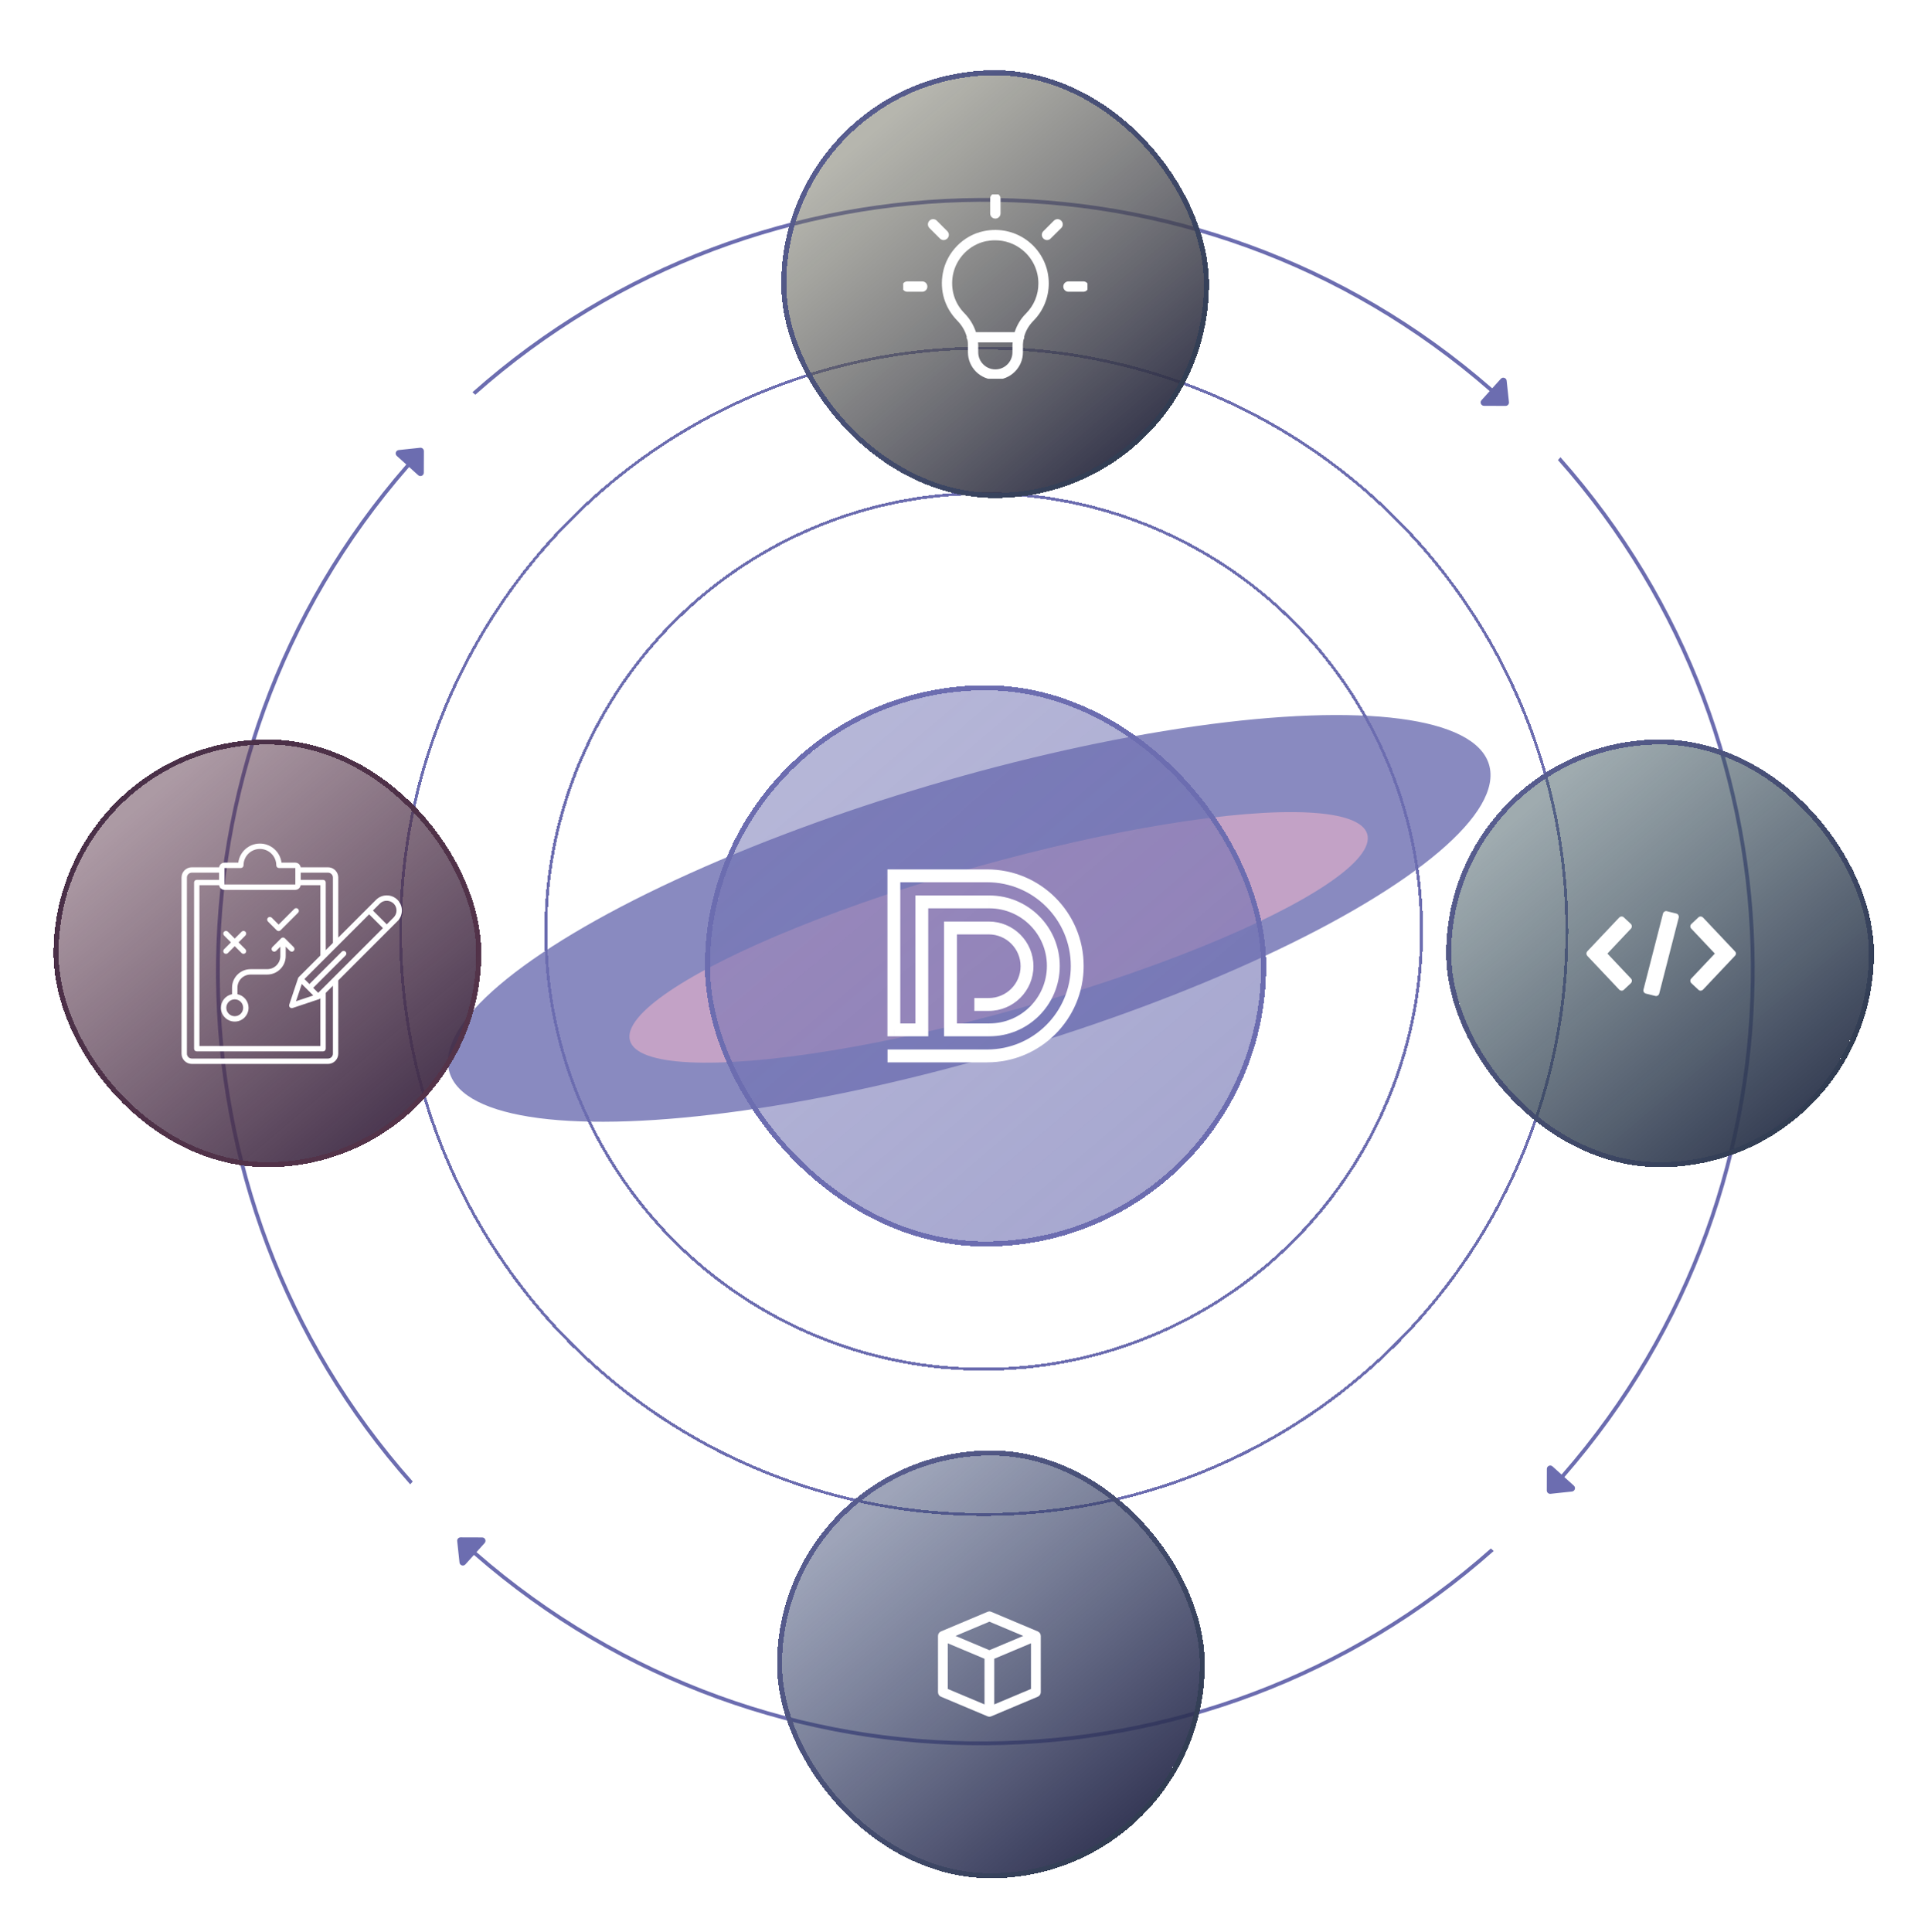
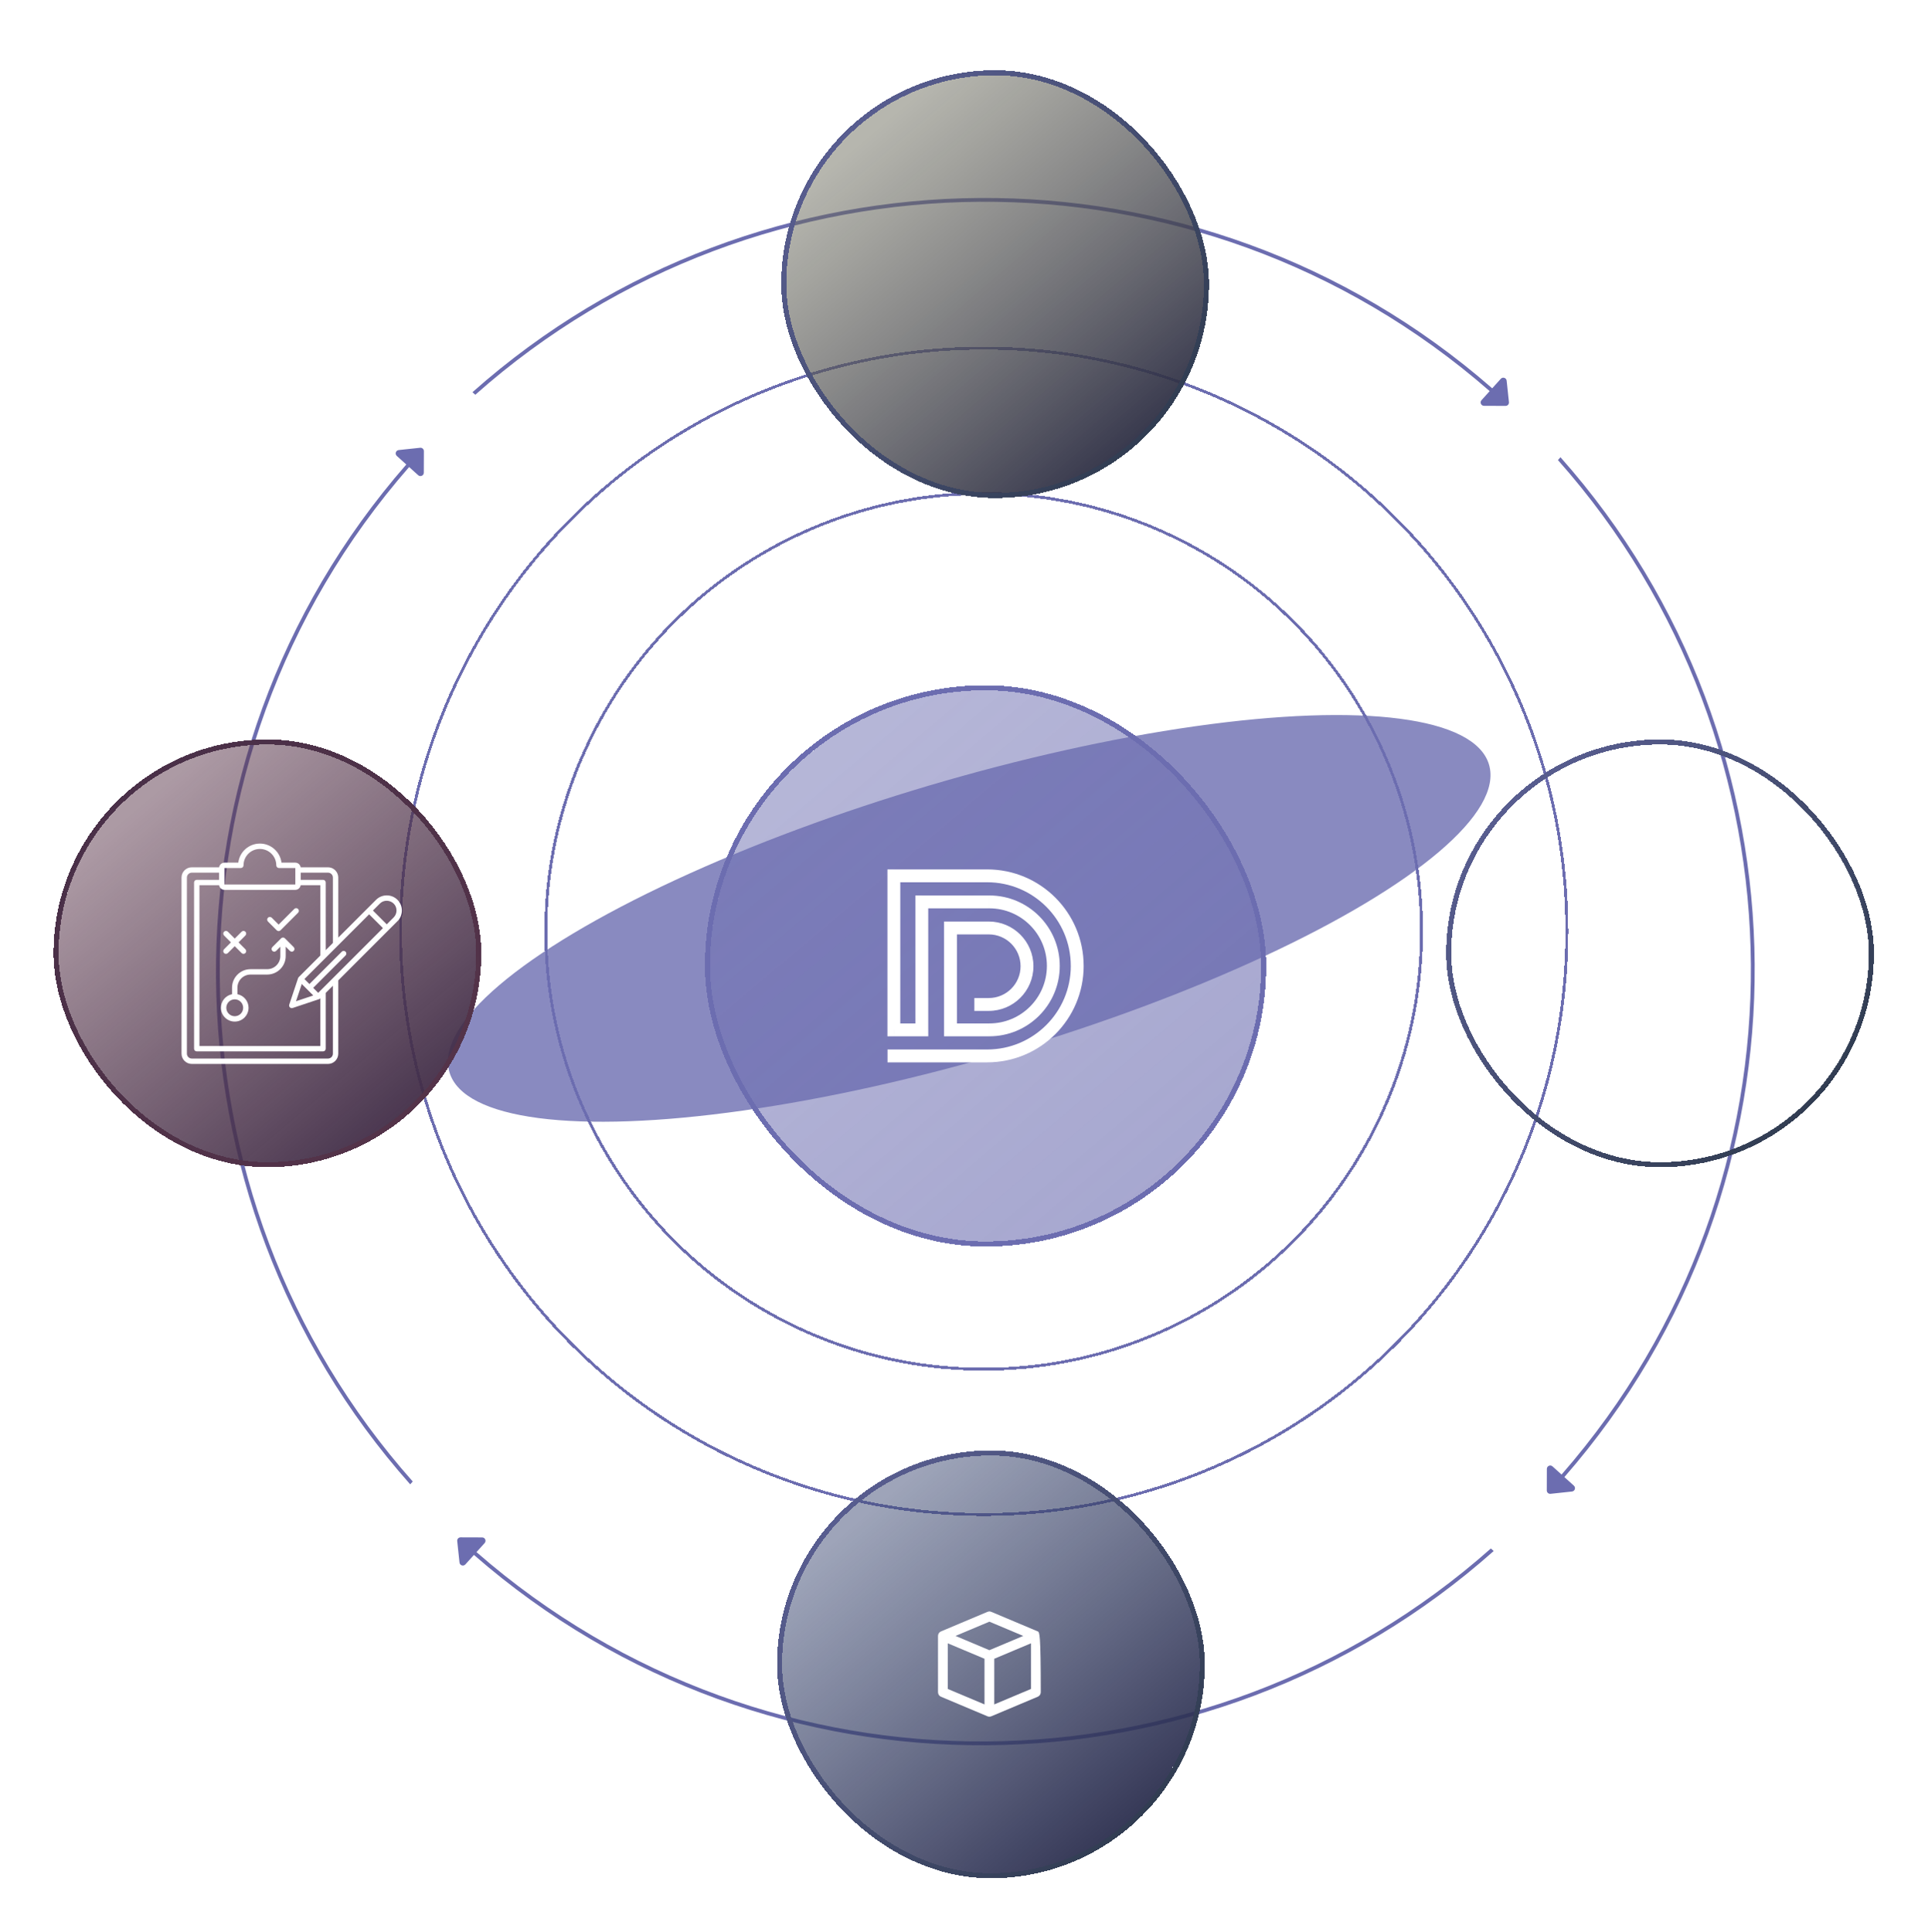
<svg xmlns="http://www.w3.org/2000/svg" width="461" height="462" viewBox="0 0 461 462" fill="none">
  <g filter="url(#filter0_f_8205_10477)">
    <ellipse cx="231.749" cy="219.581" rx="129.614" ry="33.177" transform="rotate(-16.479 231.749 219.581)" fill="#6C6DB0" fill-opacity="0.8" />
  </g>
  <g filter="url(#filter1_f_8205_10477)">
-     <ellipse cx="238.779" cy="224.122" rx="91.534" ry="17.654" transform="rotate(-15.632 238.779 224.122)" fill="#C3A2C6" />
-   </g>
+     </g>
  <g filter="url(#filter2_d_8205_10477)">
    <rect x="169.762" y="148.981" width="131.779" height="131.779" rx="65.89" fill="url(#paint0_linear_8205_10477)" shape-rendering="crispEdges" />
    <rect x="169.159" y="148.379" width="132.984" height="132.984" rx="66.492" stroke="#6C6DB0" stroke-width="1.205" stroke-linejoin="round" shape-rendering="crispEdges" />
    <g clip-path="url(#clip0_8205_10477)">
      <path d="M236.046 234.862C247.09 234.862 256.04 225.912 256.04 214.869H259.116C259.116 227.609 248.787 237.938 236.046 237.938V234.862ZM247.105 214.952C247.105 220.85 242.32 225.635 236.422 225.635V222.56C240.622 222.56 244.03 219.152 244.03 214.952H247.105ZM236.422 204.268C242.32 204.268 247.105 209.053 247.105 214.952H244.03C244.03 210.751 240.622 207.343 236.422 207.343V204.268ZM256.036 214.873C256.036 203.833 247.086 194.879 236.042 194.879V191.803C248.783 191.803 259.112 202.132 259.112 214.873H256.036ZM236.564 198.037C245.862 198.037 253.399 205.575 253.399 214.873H250.323C250.323 207.272 244.164 201.113 236.564 201.113V198.037ZM253.399 214.873C253.399 224.171 245.862 231.708 236.564 231.708V228.632C244.164 228.632 250.323 222.473 250.323 214.873H253.399ZM236.425 225.639H232.975V222.564H236.425V225.639ZM227.274 204.272H236.425V207.347H227.274V204.272ZM225.734 230.172V205.807H228.809V230.172H225.734ZM236.56 231.712H227.27V228.636H236.56V231.712ZM220.412 198.037H236.56V201.113H220.412V198.037ZM218.872 230.172V199.573H221.947V230.168H218.872V230.172ZM213.727 228.632H220.412V231.708H213.731V228.632H213.727ZM215.267 193.343V230.172H212.191V193.343H215.267ZM236.046 194.883H213.731V191.803H236.05V194.879L236.046 194.883ZM212.211 234.862H236.046V237.938H212.211V234.862ZM227.274 205.807H225.734V204.268H227.274V205.807ZM227.274 230.172V231.712H225.734V230.172H227.274ZM220.412 199.573H218.872V198.033H220.412V199.573ZM220.412 230.168H221.951V231.708H220.412V230.168ZM213.727 230.168V231.708H212.191V230.168H213.731H213.727ZM213.731 193.343H212.191V191.803H213.731V193.343Z" fill="white" />
    </g>
  </g>
  <g filter="url(#filter3_d_8205_10477)">
    <circle cx="235.208" cy="219.274" r="104.696" stroke="#6C6DB0" stroke-width="0.68" shape-rendering="crispEdges" />
  </g>
  <g filter="url(#filter4_d_8205_10477)">
    <circle cx="235.206" cy="219.274" r="139.438" stroke="#6C6DB0" stroke-width="0.68" shape-rendering="crispEdges" />
  </g>
  <g filter="url(#filter5_dd_8205_10477)">
    <path d="M373.379 335.272C434.629 265.105 433.142 161.04 372.511 92.718L373.121 92.041C434.121 160.702 435.637 265.34 374.051 335.878L376.323 337.927C376.842 338.395 376.563 339.256 375.868 339.331L370.743 339.878C370.264 339.929 369.848 339.553 369.849 339.072L369.866 333.918C369.868 333.219 370.696 332.853 371.215 333.32L373.379 335.272Z" fill="#6C6DB0" />
  </g>
  <g filter="url(#filter6_dd_8205_10477)">
    <path d="M356.197 76.236C286.031 14.985 181.966 16.473 113.644 77.104L112.967 76.493C181.628 15.493 286.266 13.977 356.804 75.563L358.853 73.291C359.321 72.772 360.182 73.052 360.256 73.746L360.804 78.871C360.855 79.35 360.479 79.767 359.998 79.765L354.844 79.748C354.145 79.746 353.778 78.918 354.246 78.399L356.197 76.236Z" fill="#6C6DB0" />
  </g>
  <g filter="url(#filter7_dd_8205_10477)">
    <path d="M113.928 353.812C184.094 415.063 288.159 413.575 356.481 352.944L357.158 353.555C288.497 414.555 183.859 416.071 113.321 354.485L111.272 356.757C110.804 357.276 109.943 356.996 109.869 356.302L109.321 351.177C109.27 350.698 109.646 350.281 110.127 350.283L115.281 350.3C115.98 350.302 116.347 351.13 115.879 351.649L113.928 353.812Z" fill="#6C6DB0" />
  </g>
  <g filter="url(#filter8_dd_8205_10477)">
    <path d="M97.823 94.381C36.572 164.547 38.059 268.613 98.691 336.935L98.08 337.612C37.08 268.951 35.564 164.313 97.15 93.775L94.878 91.726C94.359 91.258 94.638 90.397 95.333 90.322L100.458 89.775C100.937 89.724 101.354 90.1 101.352 90.581L101.335 95.735C101.333 96.434 100.505 96.8 99.986 96.332L97.823 94.381Z" fill="#6C6DB0" />
  </g>
  <g filter="url(#filter9_d_8205_10477)">
    <rect x="14" y="162" width="99.868" height="99.868" rx="49.934" fill="url(#paint1_linear_8205_10477)" shape-rendering="crispEdges" />
    <rect x="13.4" y="161.4" width="101.068" height="101.068" rx="50.534" stroke="url(#paint2_linear_8205_10477)" stroke-width="1.2" stroke-linejoin="round" shape-rendering="crispEdges" />
    <path fill-rule="evenodd" clip-rule="evenodd" d="M52.383 192.647H45.857C45.217 192.647 44.69 193.174 44.69 193.814V235.925C44.69 236.565 45.217 237.092 45.857 237.092H78.435C79.075 237.092 79.602 236.565 79.602 235.925V219.687L77.889 221.4V234.736C77.889 235.092 77.602 235.379 77.246 235.379H47.046C46.69 235.379 46.403 235.092 46.403 234.736V195.003C46.403 194.647 46.69 194.36 47.046 194.36H52.383L52.383 192.647ZM73.986 219.277L72.791 218.082L88.263 202.608L91.561 205.906L76.089 221.38L74.894 220.185L82.63 212.449C82.88 212.199 82.88 211.792 82.63 211.541C82.379 211.291 81.972 211.291 81.722 211.541L73.986 219.277ZM72.161 219.269L74.903 222.01L70.786 223.385L72.161 219.269ZM69.165 224.195C68.996 224.698 69.478 225.171 69.975 225.004L76.244 222.909C76.422 222.858 76.477 222.807 76.602 222.682V234.092L47.688 234.094V195.646H52.398C52.492 196.275 53.043 196.759 53.689 196.759H70.603C71.252 196.759 71.8 196.279 71.894 195.646H76.604V212.451L71.427 217.628C71.357 217.699 71.269 217.838 71.258 217.928L69.166 224.197L69.165 224.195ZM96.091 201.696C96.091 202.612 95.72 203.619 94.999 204.287C90.293 208.99 85.59 213.698 80.885 218.403V235.927C80.885 237.276 79.784 238.379 78.432 238.379L45.857 238.377C44.507 238.377 43.404 237.274 43.404 235.925V193.814C43.404 192.465 44.507 191.362 45.857 191.362H52.398C52.494 190.732 53.042 190.25 53.689 190.25H56.981C57.302 187.65 59.519 185.69 62.145 185.69C64.768 185.69 66.987 187.65 67.308 190.25H70.602C71.251 190.25 71.797 190.73 71.894 191.362H78.435C79.784 191.362 80.887 192.465 80.887 193.814V208.168L89.921 199.136C90.626 198.432 91.553 198.08 92.478 198.08C94.481 198.08 96.094 199.693 96.094 201.696L96.091 201.696ZM94.806 201.696C94.806 199.593 92.266 198.603 90.824 200.044L89.171 201.698L92.473 205L94.127 203.345C94.581 202.891 94.806 202.293 94.806 201.696ZM79.603 209.451L77.888 211.167V195.003C77.888 194.648 77.601 194.361 77.245 194.361H71.908V192.647H78.436C79.076 192.647 79.603 193.174 79.603 193.815V209.405C79.603 209.422 79.603 209.437 79.605 209.452L79.603 209.451ZM57.773 206.763C58.024 206.513 58.431 206.513 58.681 206.763C58.932 207.014 58.932 207.421 58.681 207.671L57.036 209.316L58.681 210.961C58.932 211.212 58.932 211.619 58.681 211.869C58.431 212.12 58.024 212.12 57.773 211.869L56.128 210.224L54.483 211.869C54.233 212.12 53.826 212.12 53.575 211.869C53.325 211.619 53.325 211.212 53.575 210.961L55.22 209.316L53.575 207.671C53.325 207.421 53.325 207.014 53.575 206.763C53.826 206.513 54.233 206.513 54.483 206.763L56.128 208.408L57.773 206.763ZM67.214 208.35C67.465 208.093 67.878 208.089 68.135 208.35L70.227 210.443C70.478 210.693 70.478 211.1 70.227 211.351C69.977 211.601 69.57 211.601 69.319 211.351L68.317 210.349V212.58C68.317 215.024 66.336 217.007 63.89 217.007H59.913C58.178 217.007 56.771 218.414 56.771 220.149V221.71C58.313 222.015 59.431 223.372 59.431 224.951C59.431 226.776 57.953 228.253 56.128 228.253C54.304 228.253 52.826 226.776 52.826 224.951C52.826 223.375 53.944 222.015 55.486 221.71V220.149C55.486 217.705 57.467 215.722 59.913 215.722H63.89C65.625 215.722 67.032 214.315 67.032 212.58V210.349L66.03 211.351C65.779 211.601 65.372 211.601 65.122 211.351C64.871 211.1 64.871 210.693 65.122 210.443L67.214 208.35ZM70.369 201.321C70.619 201.071 71.026 201.071 71.277 201.321C71.527 201.572 71.527 201.979 71.277 202.229L67.079 206.427C66.828 206.678 66.421 206.678 66.171 206.427L64.072 204.328C63.821 204.078 63.821 203.671 64.072 203.42C64.323 203.17 64.73 203.17 64.98 203.42L66.625 205.065L70.369 201.321ZM56.128 222.934C57.242 222.934 58.146 223.837 58.146 224.951C58.146 226.065 57.242 226.969 56.128 226.969C55.014 226.969 54.111 226.065 54.111 224.951C54.111 223.837 55.014 222.934 56.128 222.934ZM62.144 186.976C64.308 186.976 66.062 188.73 66.062 190.893C66.062 191.249 66.349 191.536 66.704 191.536L70.615 191.542V195.466H53.674V191.542L57.587 191.536C57.943 191.536 58.23 191.249 58.23 190.893C58.23 188.73 59.984 186.976 62.147 186.976H62.144Z" fill="white" />
  </g>
  <g filter="url(#filter10_d_8205_10477)">
    <rect x="188" y="2" width="99.868" height="99.868" rx="49.934" fill="url(#paint3_linear_8205_10477)" shape-rendering="crispEdges" />
    <rect x="187.4" y="1.4" width="101.068" height="101.068" rx="50.534" stroke="url(#paint4_linear_8205_10477)" stroke-width="1.2" stroke-linejoin="round" shape-rendering="crispEdges" />
    <g clip-path="url(#clip1_8205_10477)">
      <path d="M250.77 51.75C250.77 47.879 249.033 44.258 246.032 41.825C243.029 39.394 239.085 38.45 235.214 39.269C230.302 40.287 226.357 44.332 225.441 49.294C224.648 53.51 225.913 57.63 228.89 60.656C230.007 61.798 230.776 63.112 231.149 64.5C231.149 64.549 231.123 64.575 231.123 64.624C231.123 64.847 231.197 65.07 231.321 65.245C231.395 65.642 231.444 66.014 231.444 66.41V68.222C231.444 71.843 234.396 74.797 238.019 74.797C241.641 74.797 244.595 71.846 244.595 68.222L244.592 66.412C244.592 66.04 244.667 65.642 244.716 65.27C244.816 65.073 244.913 64.872 244.913 64.649C244.913 64.6 244.888 64.549 244.888 64.5C245.26 63.112 246.004 61.795 247.146 60.656C249.482 58.276 250.77 55.099 250.77 51.75ZM242.087 68.224C242.087 70.483 240.252 72.318 237.994 72.318C235.735 72.318 233.9 70.483 233.9 68.224V66.412C233.9 66.238 233.851 66.066 233.851 65.866H242.139C242.139 66.04 242.09 66.212 242.09 66.387L242.087 68.224ZM242.608 63.412H233.353C232.832 61.8 231.939 60.26 230.625 58.92C228.218 56.49 227.227 53.164 227.846 49.766C228.59 45.772 231.765 42.52 235.71 41.678C236.454 41.53 237.198 41.455 237.943 41.455C240.324 41.455 242.606 42.248 244.467 43.762C246.897 45.723 248.288 48.649 248.288 51.775C248.288 54.48 247.246 57.011 245.337 58.946C244.023 60.235 243.155 61.774 242.608 63.412Z" fill="white" />
      <path d="M239.235 35.028V31.481C239.235 30.786 238.689 30.242 237.996 30.242C237.3 30.242 236.756 30.788 236.756 31.481V35.028C236.756 35.724 237.302 36.268 237.996 36.268C238.691 36.268 239.235 35.698 239.235 35.028Z" fill="white" />
      <path d="M253.749 38.527C254.244 38.032 254.244 37.262 253.749 36.767C253.253 36.271 252.483 36.271 251.988 36.767L249.483 39.272C248.987 39.767 248.987 40.537 249.483 41.032C249.732 41.281 250.053 41.404 250.35 41.404C250.648 41.404 250.995 41.281 251.218 41.032L253.749 38.527Z" fill="white" />
      <path d="M259.031 51.28H255.484C254.788 51.28 254.244 51.827 254.244 52.52C254.244 53.215 254.791 53.76 255.484 53.76H259.031C259.726 53.76 260.271 53.213 260.271 52.52C260.273 51.825 259.726 51.28 259.031 51.28Z" fill="white" />
      <path d="M226.506 41.032C227.002 40.537 227.002 39.767 226.506 39.272L224.001 36.767C223.506 36.271 222.736 36.271 222.241 36.767C221.745 37.262 221.745 38.032 222.241 38.527L224.746 41.032C224.995 41.281 225.316 41.404 225.613 41.404C225.911 41.404 226.26 41.256 226.506 41.032Z" fill="white" />
      <path d="M216.955 53.76H220.502C221.197 53.76 221.741 53.213 221.741 52.52C221.741 51.825 221.195 51.28 220.502 51.28H216.955C216.259 51.28 215.715 51.827 215.715 52.52C215.713 53.215 216.259 53.76 216.955 53.76Z" fill="white" />
    </g>
  </g>
  <g filter="url(#filter11_d_8205_10477)">
    <rect x="187" y="332" width="99.868" height="99.868" rx="49.934" fill="url(#paint5_linear_8205_10477)" shape-rendering="crispEdges" />
    <rect x="186.4" y="331.4" width="101.068" height="101.068" rx="50.534" stroke="url(#paint6_linear_8205_10477)" stroke-width="1.2" stroke-linejoin="round" shape-rendering="crispEdges" />
    <g clip-path="url(#clip2_8205_10477)">
-       <path d="M236.451 369.284C236.334 369.298 236.22 369.329 236.113 369.376L224.996 374.056C224.563 374.24 224.282 374.665 224.283 375.135V388.592C224.282 389.063 224.563 389.488 224.996 389.671L236.113 394.351C236.405 394.476 236.734 394.476 237.027 394.351L248.143 389.671C248.576 389.488 248.858 389.063 248.856 388.592V375.135C248.858 374.665 248.576 374.24 248.143 374.056L237.027 369.376C236.845 369.298 236.648 369.266 236.451 369.284ZM236.57 371.725L244.67 375.135L236.57 378.545L228.47 375.135L236.57 371.725ZM226.623 376.9L235.4 380.593V391.508L226.623 387.815V376.9ZM246.516 376.9V387.815L237.74 391.508V380.593L246.516 376.9Z" fill="white" />
+       <path d="M236.451 369.284C236.334 369.298 236.22 369.329 236.113 369.376L224.996 374.056C224.563 374.24 224.282 374.665 224.283 375.135V388.592C224.282 389.063 224.563 389.488 224.996 389.671L236.113 394.351C236.405 394.476 236.734 394.476 237.027 394.351L248.143 389.671C248.576 389.488 248.858 389.063 248.856 388.592C248.858 374.665 248.576 374.24 248.143 374.056L237.027 369.376C236.845 369.298 236.648 369.266 236.451 369.284ZM236.57 371.725L244.67 375.135L236.57 378.545L228.47 375.135L236.57 371.725ZM226.623 376.9L235.4 380.593V391.508L226.623 387.815V376.9ZM246.516 376.9V387.815L237.74 391.508V380.593L246.516 376.9Z" fill="white" />
    </g>
  </g>
  <g filter="url(#filter12_d_8205_10477)">
-     <rect x="347" y="162" width="99.868" height="99.868" rx="49.934" fill="url(#paint7_linear_8205_10477)" shape-rendering="crispEdges" />
    <rect x="346.4" y="161.4" width="101.068" height="101.068" rx="50.534" stroke="url(#paint8_linear_8205_10477)" stroke-width="1.2" stroke-linejoin="round" shape-rendering="crispEdges" />
    <g clip-path="url(#clip3_8205_10477)">
      <path d="M389.954 204.914L388.259 203.332C387.958 203.031 387.468 203.068 387.167 203.37L379.522 211.467C379.258 211.768 379.258 212.22 379.522 212.521L387.167 220.618C387.468 220.919 387.958 220.957 388.259 220.656L389.954 219.074C390.255 218.773 390.293 218.283 389.991 217.982L384.342 211.994L389.991 206.006C390.255 205.705 390.255 205.215 389.954 204.914Z" fill="white" />
      <path d="M414.847 211.467L407.202 203.37C406.901 203.068 406.412 203.031 406.11 203.332L404.416 204.914C404.114 205.215 404.077 205.705 404.378 206.006L410.027 211.994L404.378 217.982C404.077 218.283 404.114 218.773 404.416 219.074L406.11 220.656C406.412 220.957 406.901 220.919 407.202 220.618L414.847 212.521C415.149 212.22 415.149 211.768 414.847 211.467Z" fill="white" />
      <path d="M400.837 202.428L398.577 201.863C398.163 201.75 397.749 202.014 397.636 202.428L392.966 220.618C392.853 221.032 393.116 221.446 393.531 221.559L395.79 222.124C396.204 222.237 396.619 221.974 396.732 221.559L401.402 203.37C401.477 202.955 401.251 202.541 400.837 202.428Z" fill="white" />
    </g>
  </g>
  <defs>
    <filter id="filter0_f_8205_10477" x="40.56" y="104.423" width="382.377" height="230.315" filterUnits="userSpaceOnUse" color-interpolation-filters="sRGB">
      <feFlood flood-opacity="0" result="BackgroundImageFix" />
      <feBlend mode="normal" in="SourceGraphic" in2="BackgroundImageFix" result="shape" />
      <feGaussianBlur stdDeviation="33.269" result="effect1_foregroundBlur_8205_10477" />
    </filter>
    <filter id="filter1_f_8205_10477" x="83.963" y="127.625" width="309.633" height="192.993" filterUnits="userSpaceOnUse" color-interpolation-filters="sRGB">
      <feFlood flood-opacity="0" result="BackgroundImageFix" />
      <feBlend mode="normal" in="SourceGraphic" in2="BackgroundImageFix" result="shape" />
      <feGaussianBlur stdDeviation="33.269" result="effect1_foregroundBlur_8205_10477" />
    </filter>
    <filter id="filter2_d_8205_10477" x="156.51" y="147.776" width="158.282" height="162.296" filterUnits="userSpaceOnUse" color-interpolation-filters="sRGB">
      <feFlood flood-opacity="0" result="BackgroundImageFix" />
      <feColorMatrix in="SourceAlpha" type="matrix" values="0 0 0 0 0 0 0 0 0 0 0 0 0 0 0 0 0 0 127 0" result="hardAlpha" />
      <feOffset dy="16.061" />
      <feGaussianBlur stdDeviation="6.023" />
      <feComposite in2="hardAlpha" operator="out" />
      <feColorMatrix type="matrix" values="0 0 0 0 0.086 0 0 0 0 0.094 0 0 0 0 0.188 0 0 0 0.23 0" />
      <feBlend mode="multiply" in2="BackgroundImageFix" result="effect1_dropShadow_8205_10477" />
      <feBlend mode="normal" in="SourceGraphic" in2="effect1_dropShadow_8205_10477" result="shape" />
    </filter>
    <filter id="filter3_d_8205_10477" x="109.766" y="97.234" width="250.884" height="250.883" filterUnits="userSpaceOnUse" color-interpolation-filters="sRGB">
      <feFlood flood-opacity="0" result="BackgroundImageFix" />
      <feColorMatrix in="SourceAlpha" type="matrix" values="0 0 0 0 0 0 0 0 0 0 0 0 0 0 0 0 0 0 127 0" result="hardAlpha" />
      <feOffset dy="3.401" />
      <feGaussianBlur stdDeviation="10.203" />
      <feComposite in2="hardAlpha" operator="out" />
      <feColorMatrix type="matrix" values="0 0 0 0 0.627 0 0 0 0 0.655 0 0 0 0 0.984 0 0 0 1 0" />
      <feBlend mode="normal" in2="BackgroundImageFix" result="effect1_dropShadow_8205_10477" />
      <feBlend mode="normal" in="SourceGraphic" in2="effect1_dropShadow_8205_10477" result="shape" />
    </filter>
    <filter id="filter4_d_8205_10477" x="75.022" y="62.491" width="320.368" height="320.368" filterUnits="userSpaceOnUse" color-interpolation-filters="sRGB">
      <feFlood flood-opacity="0" result="BackgroundImageFix" />
      <feColorMatrix in="SourceAlpha" type="matrix" values="0 0 0 0 0 0 0 0 0 0 0 0 0 0 0 0 0 0 127 0" result="hardAlpha" />
      <feOffset dy="3.401" />
      <feGaussianBlur stdDeviation="10.203" />
      <feComposite in2="hardAlpha" operator="out" />
      <feColorMatrix type="matrix" values="0 0 0 0 0.627 0 0 0 0 0.655 0 0 0 0 0.984 0 0 0 1 0" />
      <feBlend mode="normal" in2="BackgroundImageFix" result="effect1_dropShadow_8205_10477" />
      <feBlend mode="normal" in="SourceGraphic" in2="effect1_dropShadow_8205_10477" result="shape" />
    </filter>
    <filter id="filter5_dd_8205_10477" x="347.711" y="73.592" width="93.989" height="298" filterUnits="userSpaceOnUse" color-interpolation-filters="sRGB">
      <feFlood flood-opacity="0" result="BackgroundImageFix" />
      <feColorMatrix in="SourceAlpha" type="matrix" values="0 0 0 0 0 0 0 0 0 0 0 0 0 0 0 0 0 0 127 0" result="hardAlpha" />
      <feOffset dy="13.59" />
      <feGaussianBlur stdDeviation="9.06" />
      <feComposite in2="hardAlpha" operator="out" />
      <feColorMatrix type="matrix" values="0 0 0 0 0.086 0 0 0 0 0.094 0 0 0 0 0.188 0 0 0 0.6 0" />
      <feBlend mode="normal" in2="BackgroundImageFix" result="effect1_dropShadow_8205_10477" />
      <feColorMatrix in="SourceAlpha" type="matrix" values="0 0 0 0 0 0 0 0 0 0 0 0 0 0 0 0 0 0 127 0" result="hardAlpha" />
      <feOffset dy="3.69" />
      <feGaussianBlur stdDeviation="11.069" />
      <feComposite in2="hardAlpha" operator="out" />
      <feColorMatrix type="matrix" values="0 0 0 0 0.627 0 0 0 0 0.654 0 0 0 0 0.983 0 0 0 1 0" />
      <feBlend mode="normal" in2="effect1_dropShadow_8205_10477" result="effect2_dropShadow_8205_10477" />
      <feBlend mode="normal" in="SourceGraphic" in2="effect2_dropShadow_8205_10477" result="shape" />
    </filter>
    <filter id="filter6_dd_8205_10477" x="90.828" y="11.605" width="292.119" height="99.87" filterUnits="userSpaceOnUse" color-interpolation-filters="sRGB">
      <feFlood flood-opacity="0" result="BackgroundImageFix" />
      <feColorMatrix in="SourceAlpha" type="matrix" values="0 0 0 0 0 0 0 0 0 0 0 0 0 0 0 0 0 0 127 0" result="hardAlpha" />
      <feOffset dy="13.59" />
      <feGaussianBlur stdDeviation="9.06" />
      <feComposite in2="hardAlpha" operator="out" />
      <feColorMatrix type="matrix" values="0 0 0 0 0.086 0 0 0 0 0.094 0 0 0 0 0.188 0 0 0 0.6 0" />
      <feBlend mode="normal" in2="BackgroundImageFix" result="effect1_dropShadow_8205_10477" />
      <feColorMatrix in="SourceAlpha" type="matrix" values="0 0 0 0 0 0 0 0 0 0 0 0 0 0 0 0 0 0 127 0" result="hardAlpha" />
      <feOffset dy="3.69" />
      <feGaussianBlur stdDeviation="11.069" />
      <feComposite in2="hardAlpha" operator="out" />
      <feColorMatrix type="matrix" values="0 0 0 0 0.627 0 0 0 0 0.654 0 0 0 0 0.983 0 0 0 1 0" />
      <feBlend mode="normal" in2="effect1_dropShadow_8205_10477" result="effect2_dropShadow_8205_10477" />
      <feBlend mode="normal" in="SourceGraphic" in2="effect2_dropShadow_8205_10477" result="shape" />
    </filter>
    <filter id="filter7_dd_8205_10477" x="87.178" y="331.834" width="292.119" height="99.87" filterUnits="userSpaceOnUse" color-interpolation-filters="sRGB">
      <feFlood flood-opacity="0" result="BackgroundImageFix" />
      <feColorMatrix in="SourceAlpha" type="matrix" values="0 0 0 0 0 0 0 0 0 0 0 0 0 0 0 0 0 0 127 0" result="hardAlpha" />
      <feOffset dy="13.59" />
      <feGaussianBlur stdDeviation="9.06" />
      <feComposite in2="hardAlpha" operator="out" />
      <feColorMatrix type="matrix" values="0 0 0 0 0.086 0 0 0 0 0.094 0 0 0 0 0.188 0 0 0 0.6 0" />
      <feBlend mode="normal" in2="BackgroundImageFix" result="effect1_dropShadow_8205_10477" />
      <feColorMatrix in="SourceAlpha" type="matrix" values="0 0 0 0 0 0 0 0 0 0 0 0 0 0 0 0 0 0 127 0" result="hardAlpha" />
      <feOffset dy="3.69" />
      <feGaussianBlur stdDeviation="11.069" />
      <feComposite in2="hardAlpha" operator="out" />
      <feColorMatrix type="matrix" values="0 0 0 0 0.627 0 0 0 0 0.654 0 0 0 0 0.983 0 0 0 1 0" />
      <feBlend mode="normal" in2="effect1_dropShadow_8205_10477" result="effect2_dropShadow_8205_10477" />
      <feBlend mode="normal" in="SourceGraphic" in2="effect2_dropShadow_8205_10477" result="shape" />
    </filter>
    <filter id="filter8_dd_8205_10477" x="29.502" y="71.321" width="93.989" height="298" filterUnits="userSpaceOnUse" color-interpolation-filters="sRGB">
      <feFlood flood-opacity="0" result="BackgroundImageFix" />
      <feColorMatrix in="SourceAlpha" type="matrix" values="0 0 0 0 0 0 0 0 0 0 0 0 0 0 0 0 0 0 127 0" result="hardAlpha" />
      <feOffset dy="13.59" />
      <feGaussianBlur stdDeviation="9.06" />
      <feComposite in2="hardAlpha" operator="out" />
      <feColorMatrix type="matrix" values="0 0 0 0 0.086 0 0 0 0 0.094 0 0 0 0 0.188 0 0 0 0.6 0" />
      <feBlend mode="normal" in2="BackgroundImageFix" result="effect1_dropShadow_8205_10477" />
      <feColorMatrix in="SourceAlpha" type="matrix" values="0 0 0 0 0 0 0 0 0 0 0 0 0 0 0 0 0 0 127 0" result="hardAlpha" />
      <feOffset dy="3.69" />
      <feGaussianBlur stdDeviation="11.069" />
      <feComposite in2="hardAlpha" operator="out" />
      <feColorMatrix type="matrix" values="0 0 0 0 0.627 0 0 0 0 0.654 0 0 0 0 0.983 0 0 0 1 0" />
      <feBlend mode="normal" in2="effect1_dropShadow_8205_10477" result="effect2_dropShadow_8205_10477" />
      <feBlend mode="normal" in="SourceGraphic" in2="effect2_dropShadow_8205_10477" result="shape" />
    </filter>
    <filter id="filter9_d_8205_10477" x="0.803" y="160.8" width="126.264" height="130.264" filterUnits="userSpaceOnUse" color-interpolation-filters="sRGB">
      <feFlood flood-opacity="0" result="BackgroundImageFix" />
      <feColorMatrix in="SourceAlpha" type="matrix" values="0 0 0 0 0 0 0 0 0 0 0 0 0 0 0 0 0 0 127 0" result="hardAlpha" />
      <feOffset dy="15.998" />
      <feGaussianBlur stdDeviation="5.999" />
      <feComposite in2="hardAlpha" operator="out" />
      <feColorMatrix type="matrix" values="0 0 0 0 0.086 0 0 0 0 0.094 0 0 0 0 0.188 0 0 0 0.23 0" />
      <feBlend mode="multiply" in2="BackgroundImageFix" result="effect1_dropShadow_8205_10477" />
      <feBlend mode="normal" in="SourceGraphic" in2="effect1_dropShadow_8205_10477" result="shape" />
    </filter>
    <filter id="filter10_d_8205_10477" x="174.803" y="0.8" width="126.264" height="130.264" filterUnits="userSpaceOnUse" color-interpolation-filters="sRGB">
      <feFlood flood-opacity="0" result="BackgroundImageFix" />
      <feColorMatrix in="SourceAlpha" type="matrix" values="0 0 0 0 0 0 0 0 0 0 0 0 0 0 0 0 0 0 127 0" result="hardAlpha" />
      <feOffset dy="15.998" />
      <feGaussianBlur stdDeviation="5.999" />
      <feComposite in2="hardAlpha" operator="out" />
      <feColorMatrix type="matrix" values="0 0 0 0 0.086 0 0 0 0 0.094 0 0 0 0 0.188 0 0 0 0.23 0" />
      <feBlend mode="multiply" in2="BackgroundImageFix" result="effect1_dropShadow_8205_10477" />
      <feBlend mode="normal" in="SourceGraphic" in2="effect1_dropShadow_8205_10477" result="shape" />
    </filter>
    <filter id="filter11_d_8205_10477" x="173.803" y="330.8" width="126.264" height="130.264" filterUnits="userSpaceOnUse" color-interpolation-filters="sRGB">
      <feFlood flood-opacity="0" result="BackgroundImageFix" />
      <feColorMatrix in="SourceAlpha" type="matrix" values="0 0 0 0 0 0 0 0 0 0 0 0 0 0 0 0 0 0 127 0" result="hardAlpha" />
      <feOffset dy="15.998" />
      <feGaussianBlur stdDeviation="5.999" />
      <feComposite in2="hardAlpha" operator="out" />
      <feColorMatrix type="matrix" values="0 0 0 0 0.086 0 0 0 0 0.094 0 0 0 0 0.188 0 0 0 0.23 0" />
      <feBlend mode="multiply" in2="BackgroundImageFix" result="effect1_dropShadow_8205_10477" />
      <feBlend mode="normal" in="SourceGraphic" in2="effect1_dropShadow_8205_10477" result="shape" />
    </filter>
    <filter id="filter12_d_8205_10477" x="333.803" y="160.8" width="126.264" height="130.264" filterUnits="userSpaceOnUse" color-interpolation-filters="sRGB">
      <feFlood flood-opacity="0" result="BackgroundImageFix" />
      <feColorMatrix in="SourceAlpha" type="matrix" values="0 0 0 0 0 0 0 0 0 0 0 0 0 0 0 0 0 0 127 0" result="hardAlpha" />
      <feOffset dy="15.998" />
      <feGaussianBlur stdDeviation="5.999" />
      <feComposite in2="hardAlpha" operator="out" />
      <feColorMatrix type="matrix" values="0 0 0 0 0.086 0 0 0 0 0.094 0 0 0 0 0.188 0 0 0 0.23 0" />
      <feBlend mode="multiply" in2="BackgroundImageFix" result="effect1_dropShadow_8205_10477" />
      <feBlend mode="normal" in="SourceGraphic" in2="effect1_dropShadow_8205_10477" result="shape" />
    </filter>
    <linearGradient id="paint0_linear_8205_10477" x1="196.619" y1="166.17" x2="280.413" y2="265.004" gradientUnits="userSpaceOnUse">
      <stop stop-color="#6C6DB0" stop-opacity="0.5" />
      <stop offset="1" stop-color="#6C6DB0" stop-opacity="0.6" />
    </linearGradient>
    <linearGradient id="paint1_linear_8205_10477" x1="34.354" y1="175.026" x2="97.857" y2="249.927" gradientUnits="userSpaceOnUse">
      <stop stop-color="#5A354A" stop-opacity="0.5" />
      <stop offset="1" stop-color="#412D47" stop-opacity="0.95" />
    </linearGradient>
    <linearGradient id="paint2_linear_8205_10477" x1="-25.826" y1="148.442" x2="97.04" y2="256.903" gradientUnits="userSpaceOnUse">
      <stop stop-color="#442E47" />
      <stop offset="1" stop-color="#543349" />
    </linearGradient>
    <linearGradient id="paint3_linear_8205_10477" x1="208.354" y1="15.026" x2="271.857" y2="89.927" gradientUnits="userSpaceOnUse">
      <stop stop-color="#6D6D5E" stop-opacity="0.5" />
      <stop offset="1" stop-color="#2D2E44" stop-opacity="0.95" />
    </linearGradient>
    <linearGradient id="paint4_linear_8205_10477" x1="148.174" y1="-11.558" x2="271.04" y2="96.903" gradientUnits="userSpaceOnUse">
      <stop stop-color="#6E6FB2" />
      <stop offset="1" stop-color="#303C50" />
    </linearGradient>
    <linearGradient id="paint5_linear_8205_10477" x1="207.354" y1="345.026" x2="270.857" y2="419.927" gradientUnits="userSpaceOnUse">
      <stop stop-color="#3D4A73" stop-opacity="0.5" />
      <stop offset="1" stop-color="#2B2E4E" stop-opacity="0.95" />
    </linearGradient>
    <linearGradient id="paint6_linear_8205_10477" x1="147.174" y1="318.442" x2="270.04" y2="426.903" gradientUnits="userSpaceOnUse">
      <stop stop-color="#6E6FB2" />
      <stop offset="1" stop-color="#303C50" />
    </linearGradient>
    <linearGradient id="paint7_linear_8205_10477" x1="367.354" y1="175.026" x2="430.857" y2="249.927" gradientUnits="userSpaceOnUse">
      <stop stop-color="#3F5760" stop-opacity="0.5" />
      <stop offset="1" stop-color="#2C354C" stop-opacity="0.95" />
    </linearGradient>
    <linearGradient id="paint8_linear_8205_10477" x1="307.174" y1="148.442" x2="430.04" y2="256.903" gradientUnits="userSpaceOnUse">
      <stop stop-color="#6E6FB2" />
      <stop offset="1" stop-color="#303C50" />
    </linearGradient>
    <clipPath id="clip0_8205_10477">
      <rect width="46.924" height="46.135" fill="white" transform="translate(212.189 191.803)" />
    </clipPath>
    <clipPath id="clip1_8205_10477">
-       <rect width="44.062" height="44.062" fill="white" transform="translate(215.963 30.489)" />
-     </clipPath>
+       </clipPath>
    <clipPath id="clip2_8205_10477">
      <rect width="24.573" height="25.158" fill="white" transform="translate(224.283 369.284)" />
    </clipPath>
    <clipPath id="clip3_8205_10477">
      <rect width="37.66" height="20.336" fill="white" transform="translate(378.354 201.826)" />
    </clipPath>
  </defs>
</svg>